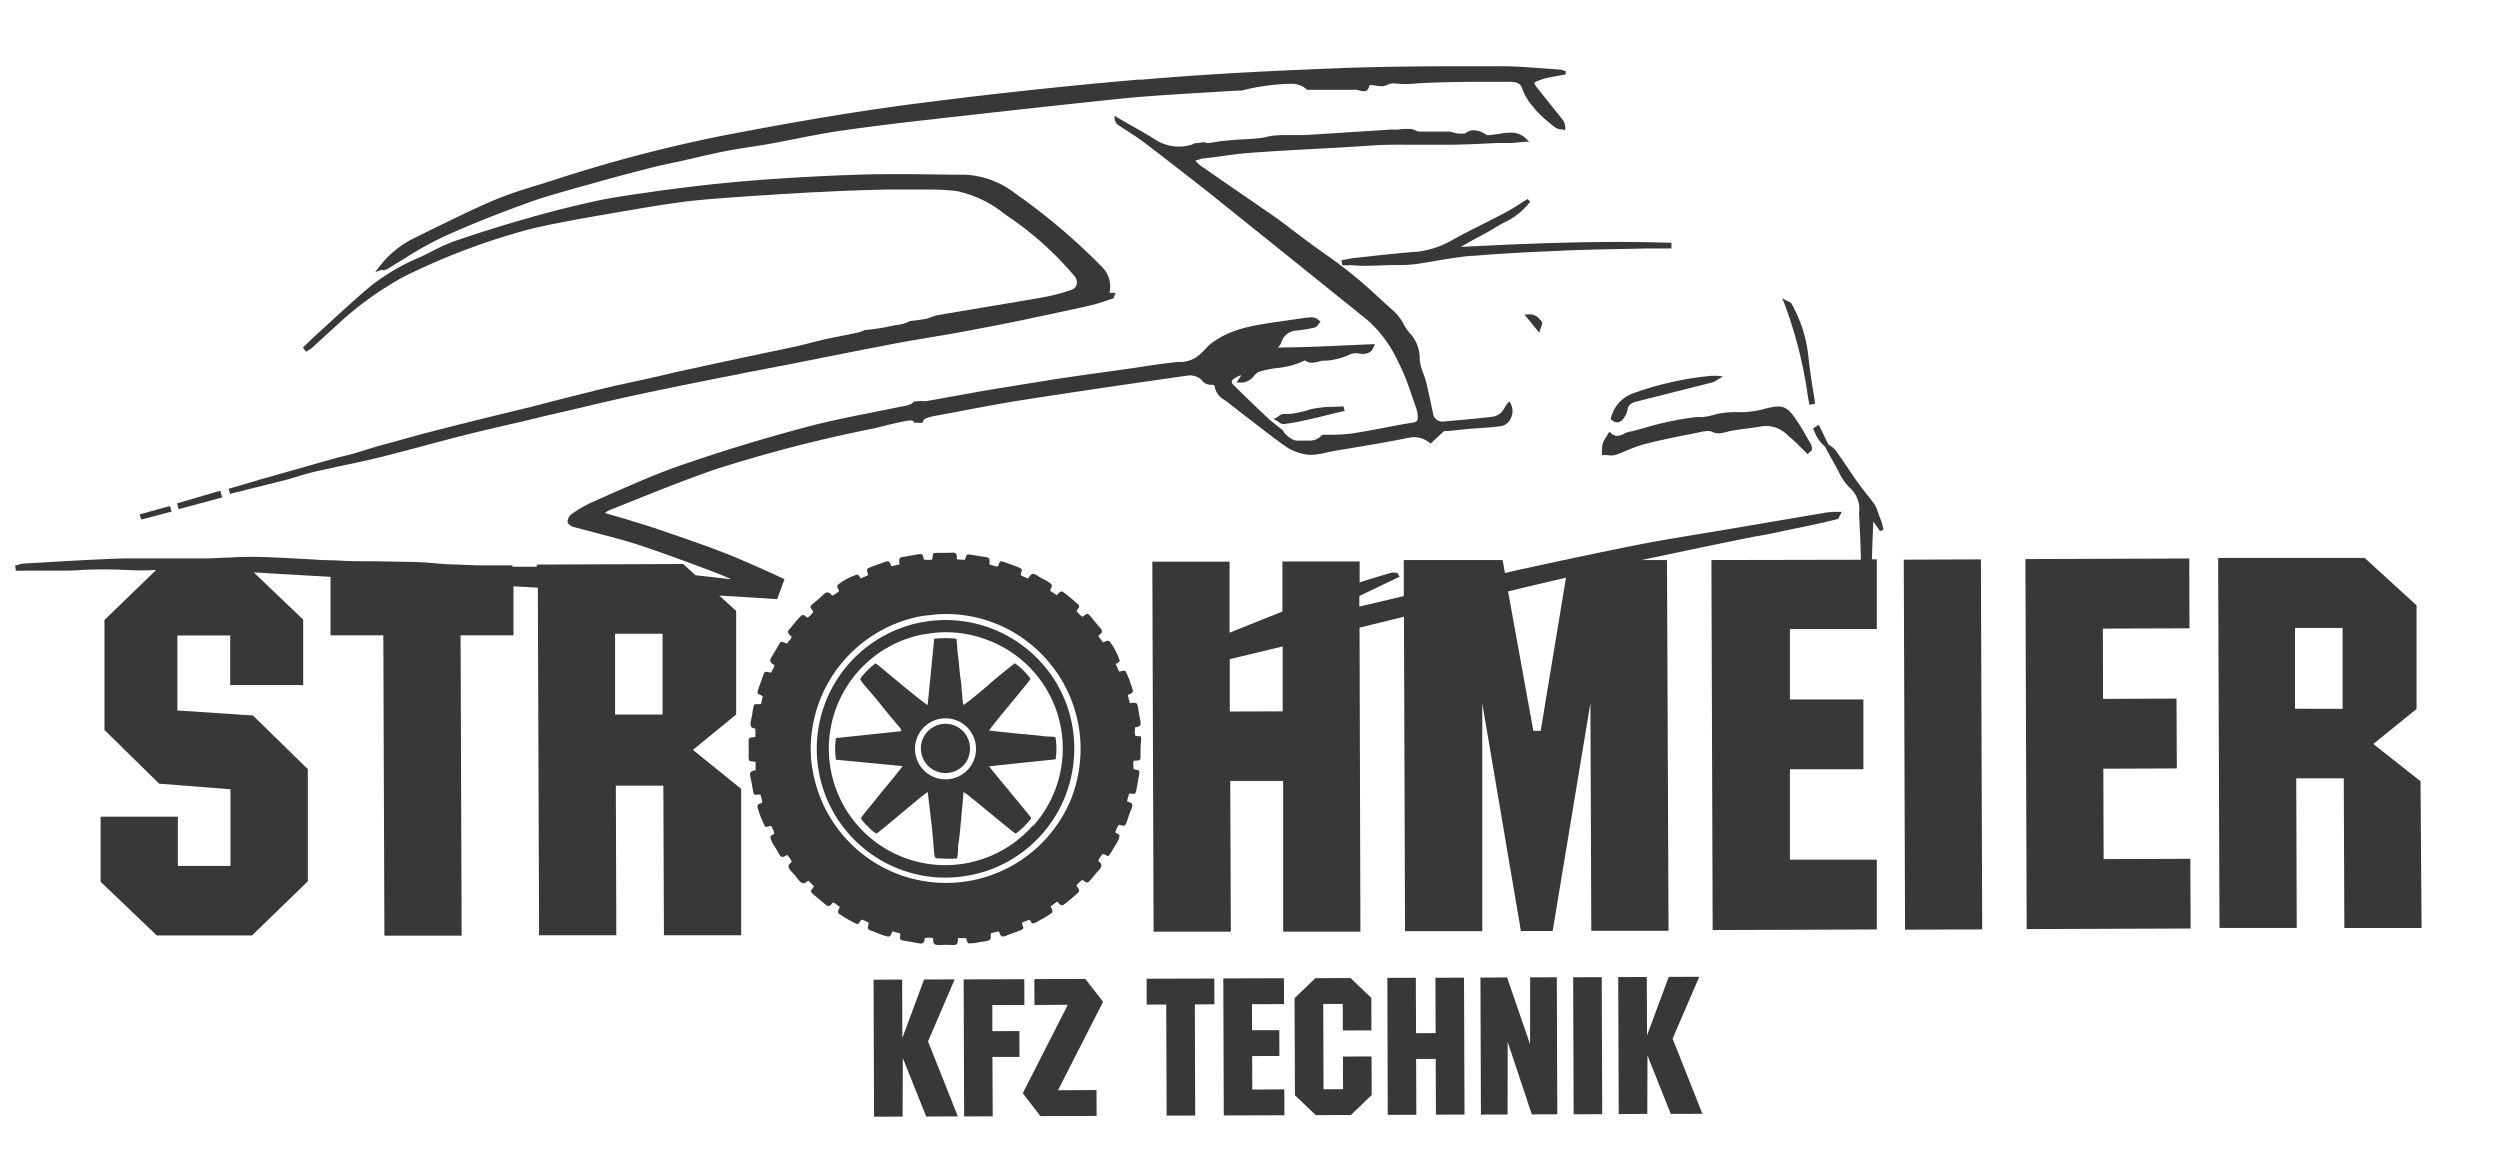
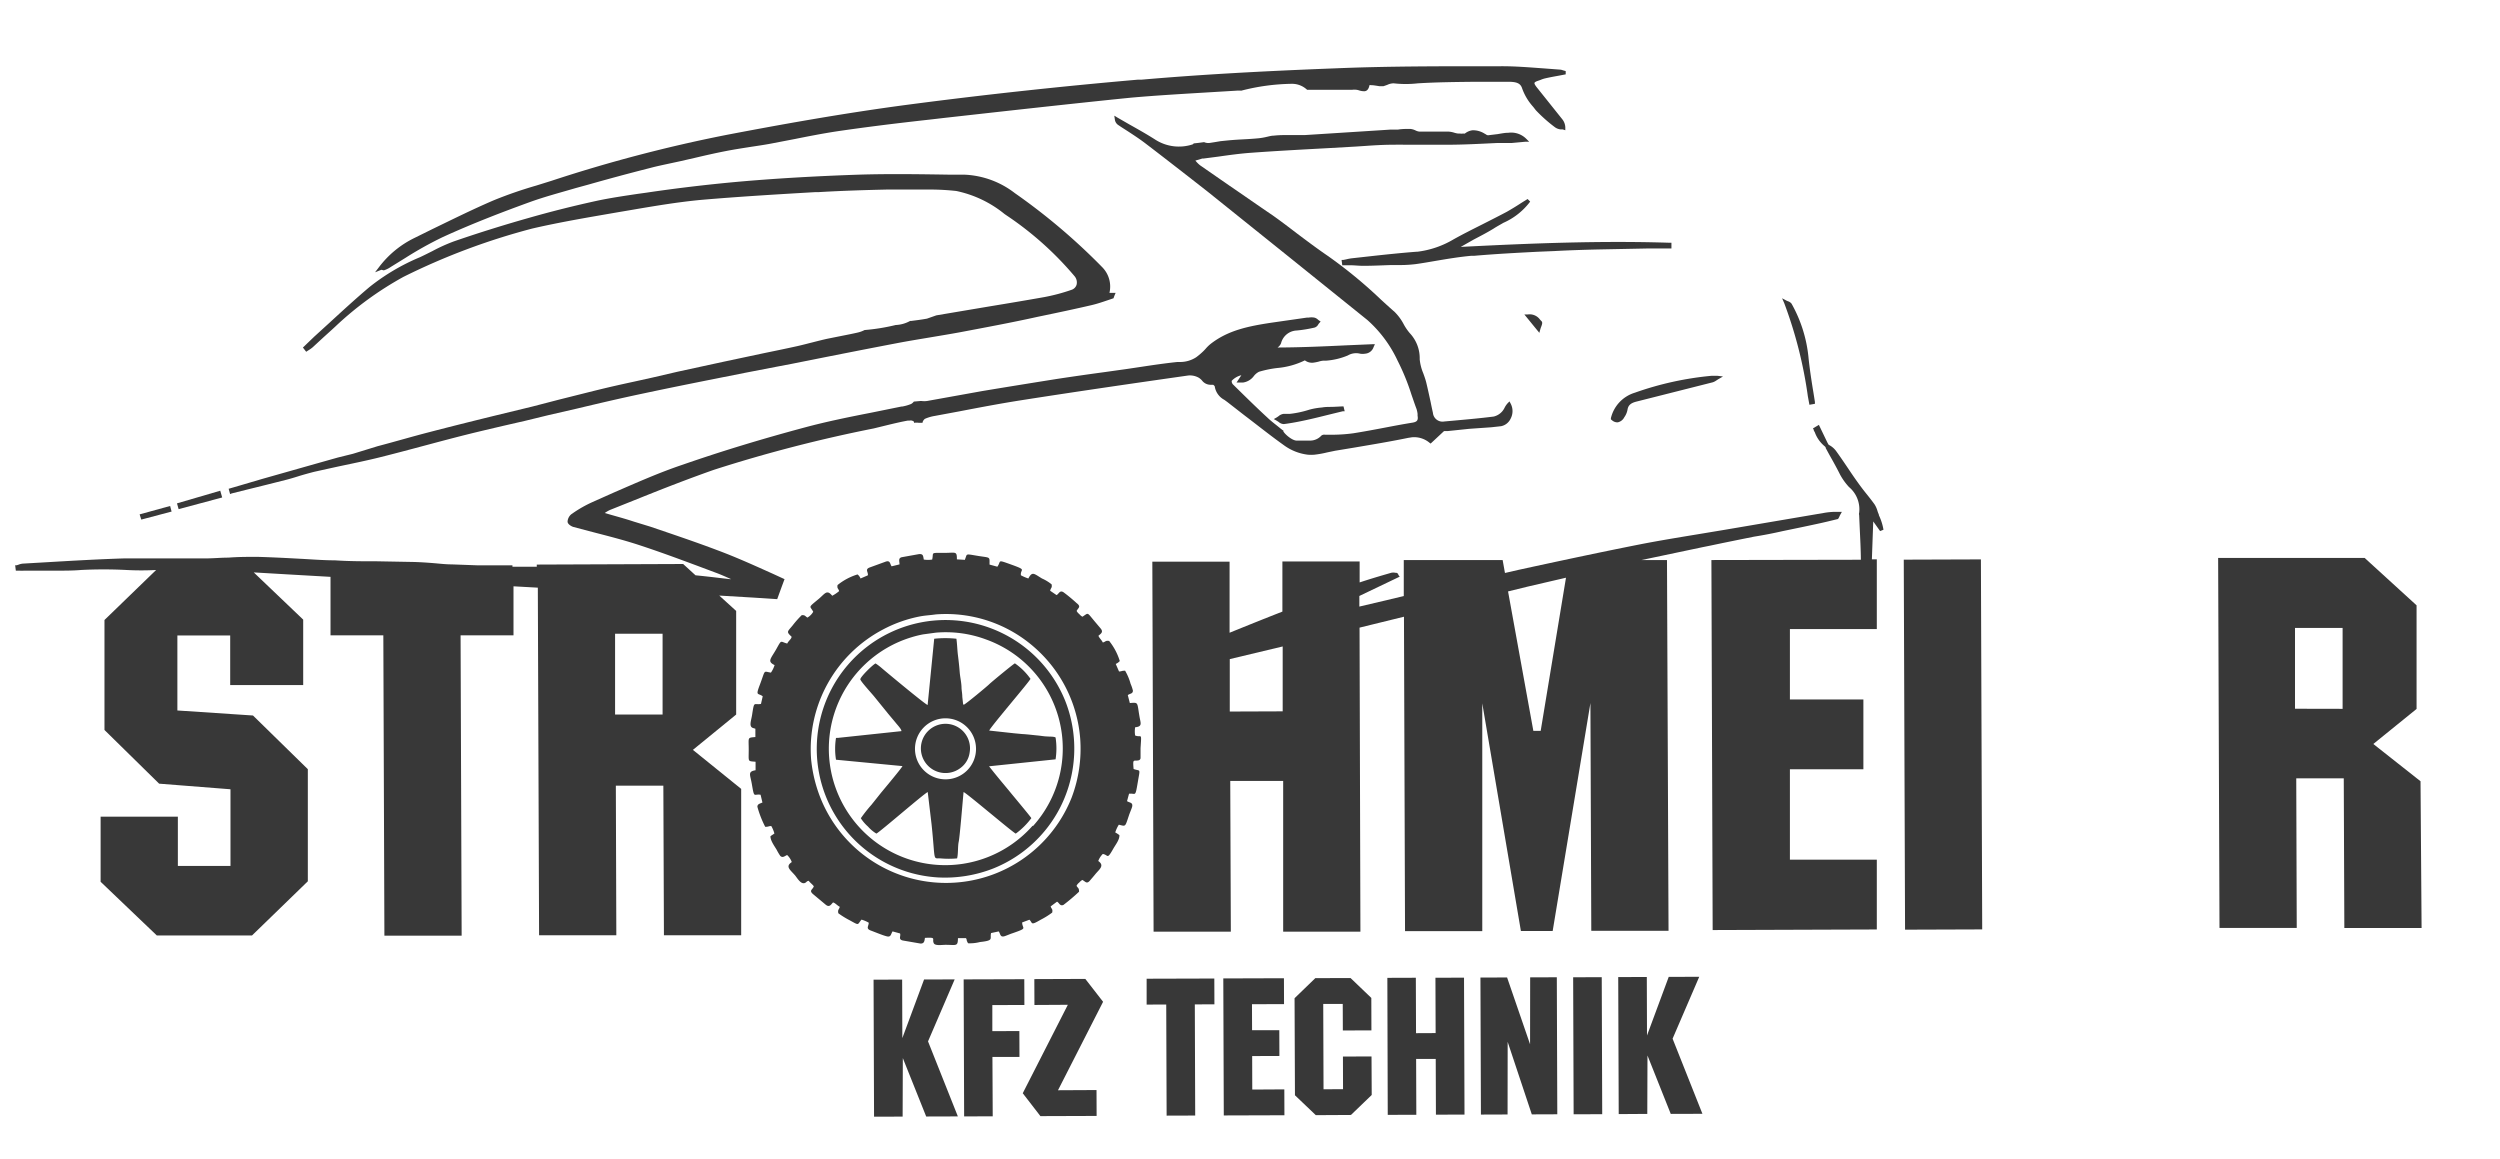
<svg xmlns="http://www.w3.org/2000/svg" id="Ebene_1" data-name="Ebene 1" viewBox="0 0 258.91 120.05">
  <polygon points="98.87 101.43 95.7 101.44 93.45 107.51 93.43 101.45 90.47 101.46 90.52 115.65 93.48 115.64 93.5 109.58 95.92 115.63 99.2 115.62 96.11 107.85 98.87 101.43" fill="#383838" />
  <polygon points="105.57 106.78 102.77 106.79 102.77 104.09 106.09 104.08 106.08 101.41 99.8 101.43 99.85 115.62 102.81 115.61 102.78 109.46 105.58 109.46 105.57 106.78" fill="#383838" />
  <polygon points="112.4 101.38 107.12 101.4 107.13 104.08 110.59 104.06 105.92 113.22 107.75 115.59 113.57 115.57 113.56 112.89 109.57 112.91 114.24 103.75 112.4 101.38" fill="#383838" />
  <polygon points="125.76 101.34 118.75 101.36 118.75 104.04 120.78 104.03 120.82 115.54 123.78 115.53 123.74 104.02 125.77 104.01 125.76 101.34" fill="#383838" />
  <polygon points="129.69 112.84 129.68 109.37 132.5 109.36 132.49 106.69 129.67 106.69 129.66 104 132.98 103.99 132.97 101.31 126.69 101.33 126.74 115.52 133.02 115.5 133.01 112.82 129.69 112.84" fill="#383838" />
  <polygon points="139.08 109.42 139.09 112.8 137.07 112.81 137.04 103.97 139.06 103.97 139.07 106.72 142.03 106.71 142.02 103.35 139.87 101.29 136.22 101.3 134.07 103.38 134.11 113.43 136.27 115.49 139.91 115.47 142.06 113.4 142.04 109.41 139.08 109.42" fill="#383838" />
  <polygon points="148.66 101.26 148.68 106.99 146.65 107 146.63 101.26 143.68 101.27 143.72 115.46 146.68 115.45 146.66 109.67 148.69 109.67 148.71 115.44 151.67 115.43 151.62 101.25 148.66 101.26" fill="#383838" />
  <polygon points="158.47 101.22 158.46 108.15 156.08 101.23 153.32 101.24 153.37 115.43 156.13 115.42 156.14 107.9 158.64 115.41 161.28 115.4 161.23 101.21 158.47 101.22" fill="#383838" />
  <rect x="162.95" y="101.2" width="2.96" height="14.19" transform="translate(-0.38 0.58) rotate(-0.2)" fill="#383838" />
  <polygon points="175.98 101.16 172.82 101.17 170.57 107.24 170.55 101.18 167.59 101.19 167.64 115.38 170.6 115.36 170.62 109.31 173.03 115.36 176.31 115.35 173.22 107.57 175.98 101.16" fill="#383838" />
  <path d="M71.76,77.66,76.24,74l0-10.73-1.75-1.59,3.54.21,2.46.16h0c.25-.69.5-1.38.76-2.07l-.15-.07-1-.46c-1.87-.84-3.8-1.72-5.76-2.45-2.32-.88-4.71-1.68-7-2.46L65.58,54c-.72-.24-1.45-.44-2.22-.66l-.73-.21h0a3.33,3.33,0,0,1,.55-.32c1-.4,2.08-.83,3.1-1.24,2.48-1,5.06-2,7.64-2.91a149.08,149.08,0,0,1,16.57-4.29L92,44c.66-.16,1.35-.32,2-.44l.19,0a.52.52,0,0,1,.46.11.22.22,0,0,1,0,.12,1.89,1.89,0,0,1,.53,0l.37,0a.22.22,0,0,1,0-.08.75.75,0,0,1,.23-.33,4.19,4.19,0,0,1,1-.3l2.53-.47c2.13-.41,4.34-.83,6.52-1.17,5.81-.91,11.61-1.75,17.21-2.55a1.85,1.85,0,0,1,1.11.23,1.64,1.64,0,0,1,.33.28,1.12,1.12,0,0,0,.92.45l.24,0a.59.59,0,0,1,.16.15,1.9,1.9,0,0,0,1,1.41l.3.22,1.76,1.37c1.32,1,2.69,2.1,4.08,3.09a5.25,5.25,0,0,0,2.5,1,4,4,0,0,0,.69,0,10.32,10.32,0,0,0,1.33-.24l.82-.17,2-.33c1.82-.31,3.7-.62,5.54-1l.38-.06a2.48,2.48,0,0,1,1.83.55l.13.1.42-.39.92-.86a.16.16,0,0,1,.09-.05l.37,0,2.21-.23h0l1.14-.08,1.14-.08,1-.11a1.39,1.39,0,0,0,1-.79,1.66,1.66,0,0,0,0-1.55l-.12-.23-.19.19a2.06,2.06,0,0,0-.32.47,1.79,1.79,0,0,1-.25.38,1.68,1.68,0,0,1-.88.53c-1.33.17-2.69.29-4,.41l-1.11.1a1,1,0,0,1-1.18-.89c-.08-.36-.16-.73-.23-1.09-.15-.69-.3-1.39-.47-2.09-.08-.31-.19-.62-.3-.92a5,5,0,0,1-.37-1.45A3.79,3.79,0,0,0,146,34.5a5.4,5.4,0,0,1-.67-1,5.21,5.21,0,0,0-.89-1.19c-.47-.41-.93-.83-1.39-1.25a48.15,48.15,0,0,0-5.54-4.56c-1.1-.75-2.19-1.57-3.24-2.36-.81-.62-1.65-1.26-2.5-1.86-1.48-1-3-2.07-4.47-3.07l-3-2.08a3,3,0,0,1-.5-.5l0,0,.71-.21h.12l1.54-.2c1.12-.16,2.28-.32,3.42-.4,2.59-.19,5.24-.33,7.8-.47l3-.17,1.05-.07c.84-.06,1.72-.11,2.57-.12s1.91,0,2.84,0,2,0,3,0c1.73,0,3.5-.1,5.2-.18l.73,0c.23,0,.48,0,.77,0l.65-.06.75-.07.42,0-.3-.3a2.21,2.21,0,0,0-1.86-.63h0c-.37,0-.75.08-1.11.14l-1,.12a.5.5,0,0,1-.24-.11l-.11-.06a2.27,2.27,0,0,0-1.24-.35,1.56,1.56,0,0,0-.8.34.33.33,0,0,1-.14,0,2,2,0,0,1-.42,0H151a2.07,2.07,0,0,1-.4-.09,2.62,2.62,0,0,0-.57-.11c-.47,0-.94,0-1.4,0s-1.08,0-1.62,0a1.12,1.12,0,0,1-.41-.12,1.57,1.57,0,0,0-.56-.16c-.42,0-.83,0-1.25.07l-.23,0-.54,0-.91.06-8,.51c-.37,0-.76,0-1.13,0h-1a9.77,9.77,0,0,0-1.08.06c-.25,0-.5.08-.74.13a6.12,6.12,0,0,1-.82.14c-.52.05-1,.08-1.57.11s-1.06.06-1.58.11l-.79.08-.53.09-.57.09a1.09,1.09,0,0,1-.6-.08c-.36.05-.72.1-1.08.13a.19.19,0,0,1-.1.1,4.53,4.53,0,0,1-3.83-.46c-.89-.57-1.83-1.1-2.74-1.61l-1.2-.69-.35-.21.06.41a.81.81,0,0,0,.4.59c.3.21.61.4.92.6.61.4,1.24.81,1.83,1.26,2.07,1.58,4.25,3.28,6.45,5l8.72,7,7.84,6.31a12.92,12.92,0,0,1,3.11,4.18,23.39,23.39,0,0,1,1.45,3.55c.17.48.34,1,.52,1.47a2.71,2.71,0,0,1,.11.51c0,.07,0,.13,0,.2.08.46-.05.63-.52.71-1,.16-1.94.34-2.88.52s-2.16.41-3.24.58a16.44,16.44,0,0,1-1.94.15l-.91,0a.33.33,0,0,1-.1,0,.48.48,0,0,0-.38.1,1.57,1.57,0,0,1-1.14.51c-.2,0-.41,0-.62,0s-.43,0-.64,0l-.15,0c-.52,0-1.37-.8-1.39-1v-.08l-.07,0-.57-.46c-.38-.3-.7-.55-1-.84-1.09-1-2.23-2.12-3.59-3.46a.51.51,0,0,1-.11-.35,2,2,0,0,1,1-.58l-.5.76.32,0h.33a1.69,1.69,0,0,0,1.14-.67,1.55,1.55,0,0,1,.54-.45,11.15,11.15,0,0,1,1.91-.39,8.11,8.11,0,0,0,2.84-.79h0a1.21,1.21,0,0,0,.87.24,4.63,4.63,0,0,0,.56-.11,2.25,2.25,0,0,1,.49-.1h0l.3,0a7.15,7.15,0,0,0,2.23-.54,1.69,1.69,0,0,1,1.27-.18,1.52,1.52,0,0,0,.51,0,1,1,0,0,0,.89-.7l.13-.28h-.31l-2.57.11c-2.33.11-4.74.22-7.2.23a1,1,0,0,0,.36-.44,1.74,1.74,0,0,1,1.61-1.32,13.51,13.51,0,0,0,1.88-.31.66.66,0,0,0,.37-.33,1.13,1.13,0,0,1,.1-.13l.14-.16-.18-.12-.11-.09a.83.83,0,0,0-.37-.2,1.76,1.76,0,0,0-.57,0l-.18,0-3.69.53c-2.37.36-4.49.78-6.31,2.21a3.87,3.87,0,0,0-.5.49c-.1.11-.19.21-.3.31a7.08,7.08,0,0,1-.68.57,3.07,3.07,0,0,1-1.69.49l-.27,0c-1.23.13-2.47.31-3.66.49l-1.54.23-2.35.33c-1.63.22-3.31.46-4.95.71-2.57.41-5.18.83-7.7,1.25L96,41.53a2.24,2.24,0,0,1-.56,0h-.13v0l-.67.06a.84.84,0,0,1-.29.25,4.45,4.45,0,0,1-.9.26l-.08,0-3.15.64c-2.25.44-4.57.91-6.81,1.51-4.59,1.23-8.75,2.5-12.72,3.88C68.3,48.93,65.9,50,63.59,51l-2.24,1a12.64,12.64,0,0,0-2,1.13l-.16.11a1.06,1.06,0,0,0-.41.78c0,.29.46.52.62.56l2.32.61c1.43.37,2.9.75,4.32,1.21,2.06.67,4.12,1.43,6.11,2.17l2,.75c.44.16.89.36,1.32.55l.25.11h-.12l-1.38-.16q-1.08-.13-2.19-.24l-1.28-1.17-15.16.06v.22l-1.52,0-1,0v-.14H49.51l-2.73-.1c-.59,0-1.19-.07-1.77-.12s-1.44-.11-2.16-.13l-3.79-.07c-1.43,0-2.91,0-4.37-.1-1.18,0-2.39-.1-3.56-.16-1.46-.08-3-.16-4.47-.2-1,0-2,0-3,.08-.73,0-1.48.07-2.21.08H18c-1.67,0-3.4,0-5.11,0-2.59.08-5.21.23-7.76.38l-2.76.16h0a1.65,1.65,0,0,0-.45.11l-.19.06-.16,0,.07.56h.15l.22,0a4.06,4.06,0,0,0,.51,0l1.48,0,1.86,0c.84,0,1.7,0,2.53-.07a46,46,0,0,1,4.7,0,28.77,28.77,0,0,0,3.08,0l-5.35,5.18,0,11.39,5.66,5.56,7.39.58,0,7.94H18.42V84.58l-8,0,0,6.74,5.82,5.56,9.86,0,5.78-5.61,0-11.61L26.2,74.1l-7.83-.52,0-7.77,5.47,0,0,5.14,7.56,0,0-6.78-5.12-4.89,3.41.2,4.54.26,0,6.06,5.47,0,.11,31.1,8,0-.11-31.1,5.48,0,0-5.08,2.52.14.13,36,8,0-.05-15.49,4.92,0,.06,15.49,8,0,0-15.16ZM63.7,74l0-8.37,4.92,0,0,8.37Z" fill="#383838" />
  <rect x="197.23" y="57.93" width="7.99" height="38.32" transform="translate(-0.27 0.72) rotate(-0.2)" fill="#383838" />
-   <polygon points="217.86 88.97 217.83 79.61 225.44 79.58 225.41 72.35 217.8 72.38 217.78 65.1 226.75 65.07 226.73 57.84 209.76 57.9 209.89 96.22 226.87 96.16 226.84 88.94 217.86 88.97" fill="#383838" />
  <path d="M250.68,80.91l-4.89-3.86,4.48-3.63,0-10.73-5.38-4.91-15.17,0,.14,38.32,8,0-.05-15.49,4.92,0,.06,15.5,8,0Zm-13-7.51,0-8.37,4.93,0,0,8.38Z" fill="#383838" />
  <path d="M117.56,76.17a2.63,2.63,0,0,1,0-.85c.78-.08.57-.41.45-1.11-.26-1.51-.08-1.47-1-1.4l-.21-.82c.22-.18.52-.12.53-.46a4,4,0,0,0-.24-.71,5.62,5.62,0,0,0-.57-1.36c-.39,0-.34.08-.63.08l-.34-.78a1.19,1.19,0,0,0,.42-.3,6.27,6.27,0,0,0-1.1-2.08c-.39-.07-.36.09-.66.16-.11-.25-.4-.5-.45-.7.22-.2.55-.36.23-.75l-.54-.64c-.94-1.11-.67-1-1.35-.58a1.1,1.1,0,0,1-.33-.28.92.92,0,0,1-.27-.32c.16-.32.5-.43,0-.81a17.13,17.13,0,0,0-1.34-1.11c-.41-.28-.49.16-.74.28l-.66-.45c.06-.32.22-.27.15-.66a4.31,4.31,0,0,0-1-.61c-.83-.5-1-.77-1.41,0a4.81,4.81,0,0,1-.77-.33c-.09-.68.69-.5-1-1.11-1.54-.55-1-.38-1.44.22l-.81-.22c0-.84.12-.69-1.14-.89-1.44-.23-1.14-.27-1.4.35,0,0,0,0,0,0l0,.05-.84-.05c0-.87-.1-.68-1.29-.67-1.52,0-1.09-.08-1.27.69a2.83,2.83,0,0,1-.87,0c-.07-.4-.06-.61-.52-.56l-1.78.32c-.36.11-.22.4-.21.74l-.82.2c-.18-.23-.12-.64-.6-.49l-1.7.62c-.48.2-.11.46-.16.8l-.76.33a1,1,0,0,0-.31-.42,6.14,6.14,0,0,0-2.07,1.1c-.07.4.1.34.16.63a4,4,0,0,1-.71.48c-.55-.67-.73-.25-1.38.31-1.21,1-.91.7-.59,1.35a1.64,1.64,0,0,1-.6.6c-.23-.13-.23-.28-.59-.25a10.08,10.08,0,0,0-.94,1.06c-.55.67-.68.64-.11,1.17,0,.23-.33.43-.45.71-.74-.19-.55-.47-1.12.55s-1,1.29-.19,1.68a2.83,2.83,0,0,1-.38.78c-.83-.13-.53-.37-1.16,1.29-.45,1.18-.17.79.31,1.16l-.18.79c-.75.14-.69-.38-.92,1.13-.1.63-.35,1.2.08,1.36l.26.08,0,.86c-.85.08-.69,0-.69,1.31s-.13,1.17.71,1.25v.88c-.84.14-.56.44-.39,1.41.27,1.59.2,1,.91,1.13l.19.8c-.25.12-.53.15-.52.45a10.62,10.62,0,0,0,.81,2.07c.37,0,.36-.09.63-.08a3.32,3.32,0,0,1,.32.77c-.17.13-.27.17-.41.29,0,.46.41,1,.64,1.39a6.16,6.16,0,0,0,.37.63c.26.27.49,0,.72-.08a1.9,1.9,0,0,1,.48.73c-.71.47-.15.81.34,1.38.22.27.6.94,1,.79.22-.08.15-.18.41-.23.18.23.37.35.53.56-.08.35-.54.41-.09.81l1.33,1.11c.37.3.53,0,.75-.24.25.06.44.33.7.45-.07.31-.23.27-.15.67a8.81,8.81,0,0,0,1.2.74c1,.55.75.46,1.2-.08a3.26,3.26,0,0,1,.75.32c0,.35-.33.61.21.81s1.29.52,1.7.61.39-.29.56-.52l.77.21c.12.26-.22.61.28.73l1.85.32c.38,0,.4-.25.45-.59,1.26-.07.69.09.92.56.15.28.84.16,1.21.16,1.12,0,1.28.2,1.29-.69l.83,0c.15.24,0,0,.1.29a1.07,1.07,0,0,0,.12.24,4.22,4.22,0,0,0,1.23-.13c1.49-.16,1-.33,1.15-.93l.79-.17c.18.23.13.64.6.5.25-.08.55-.22.83-.31,1.64-.57,1-.42,1-1.12l.75-.28,0,0c.36.33.07.65,1.17,0a8,8,0,0,0,1.19-.74c.08-.4-.08-.35-.16-.64l.66-.49c.24.12.29.49.66.34a19.65,19.65,0,0,0,1.62-1.37c0-.42-.1-.33-.26-.61a.86.86,0,0,1,.27-.33,1.29,1.29,0,0,1,.33-.28c.31.15.45.48.8.05.22-.26.35-.4.54-.64.42-.51,1-.89.31-1.37a2,2,0,0,1,.47-.73c.59.09.41.65,1.09-.55.23-.41.66-.93.63-1.4a3.18,3.18,0,0,0-.43-.28,3.26,3.26,0,0,1,.37-.8c.74.17.63.28,1.06-1,.09-.26.27-.67.32-.86.1-.46-.26-.4-.53-.58l.21-.77a.2.2,0,0,1,.1,0c.58-.05.54.38.8-1.17s.29-1.12-.43-1.39c-.1-1.12,0-.79.48-.89a.26.26,0,0,0,.24-.27c0-.24,0-.74,0-1C118.23,75.75,118.23,76.44,117.56,76.17ZM111,82.56a14,14,0,0,1-26.41-1A14.79,14.79,0,0,1,84,78.62a14,14,0,0,1,7.47-13.44,13.69,13.69,0,0,1,3.9-1.36c.53-.09,1-.11,1.55-.19a13.86,13.86,0,0,1,10.34,3.53,14,14,0,0,1,4.61,9.34A14.3,14.3,0,0,1,111,82.56Z" fill="#383838" />
  <path d="M108.45,76.27c-.25,0-.61-.06-.87-.09-.56-.05-1.15-.13-1.72-.16l-.85-.08-2.56-.28c.09-.33,4.27-5.19,4.27-5.36a6.61,6.61,0,0,0-1.61-1.6c-.09,0-2.51,2-2.66,2.16S100,72.94,99.79,73c0-.06,0,0-.05-.11l-.08-.72c0-.32-.06-.58-.08-.9,0-.56-.15-1.14-.19-1.68s-.11-1.18-.18-1.72-.08-1.16-.16-1.72a10.93,10.93,0,0,0-2.3,0l-.68,6.86c-.18,0-4-3.18-4.71-3.78a5.57,5.57,0,0,0-.68-.52c-.27.1-1.62,1.43-1.58,1.65s1.2,1.48,1.44,1.78L92,73.94l.72.86c.21.27.68.75.63.92l-6.59.7a.29.29,0,0,0-.11,0l-.07,0a7.11,7.11,0,0,0,0,2.26l6.88.66c0,.11-1.86,2.33-2.14,2.67s-.71.9-1.09,1.36a15.58,15.58,0,0,0-1.08,1.37,4.09,4.09,0,0,0,.74.86,3.75,3.75,0,0,0,.87.73c.35-.15,5-4.2,5.32-4.3l.4,3.37c.41,3.94.1,3.45.93,3.5a9.69,9.69,0,0,0,1.71,0c.13-.51.06-1.24.17-1.74s.43-4.41.5-5.13c.13,0,2.39,1.89,2.69,2.13s2.61,2.17,2.72,2.17a7.63,7.63,0,0,0,1.61-1.6c-.07-.15-1.91-2.34-2.19-2.69-.76-.92-1.48-1.77-2.19-2.68l6.89-.72a7.42,7.42,0,0,0,0-2.26C109.16,76.26,108.64,76.3,108.45,76.27ZM98,80.71a3.16,3.16,0,1,1,3.08-3.15A3.15,3.15,0,0,1,98,80.71Z" fill="#383838" />
  <path d="M103.93,65.64a13.34,13.34,0,1,0-6.79,25.23,13.67,13.67,0,0,0,5.76-.94,13.36,13.36,0,0,0,6.93-6.37,13.47,13.47,0,0,0,.48-11A13.37,13.37,0,0,0,103.93,65.64Zm3,19.89A12.06,12.06,0,1,1,94.39,66a11.07,11.07,0,0,1,1.2-.3l1.33-.18a12,12,0,0,1,5.24.72A12,12,0,0,1,107,85.53Z" fill="#383838" />
  <path d="M98.37,75a2.55,2.55,0,1,0,1.12,4.52,2.37,2.37,0,0,0,.93-1.58A2.54,2.54,0,0,0,98.37,75Z" fill="#383838" />
  <path d="M24,51.1l1.64-.41c1.31-.32,2.66-.66,4-1,.43-.11.86-.24,1.27-.37S32,49,32.55,48.86c1-.22,1.93-.43,2.87-.63,1.28-.27,2.59-.54,3.88-.86,1.6-.4,3.21-.83,4.78-1.25s3-.8,4.48-1.17c1.91-.47,3.86-.92,5.75-1.35L56.77,43l3-.69c2.22-.53,4.52-1.07,6.8-1.55,3.51-.75,7.08-1.45,10.54-2.14L80.32,38,82,37.68c3.55-.71,7.22-1.44,10.84-2.13,1.14-.22,2.31-.41,3.44-.6s2.1-.35,3.14-.54c2.69-.51,5.34-1,8-1.59,2.22-.46,4-.84,5.63-1.22.56-.13,1.12-.32,1.65-.5l.62-.21a5.42,5.42,0,0,1,.22-.56l-.64,0a2.86,2.86,0,0,0-.77-2.68A64,64,0,0,0,105.1,20a9.15,9.15,0,0,0-5.2-1.91l-1.5,0c-3.13-.05-6.35-.1-9.53,0-4.37.15-8.36.38-12.17.71-3.37.3-6.64.69-9.73,1.15l-.94.13c-1.39.21-2.84.42-4.24.72-2.42.53-4.77,1.12-7,1.76C52.1,23.32,49.49,24.14,47,25a17.58,17.58,0,0,0-2.21,1c-.42.21-.85.43-1.28.63a22,22,0,0,0-5.25,3.1c-1.41,1.19-2.79,2.46-4.12,3.68l-1.58,1.44-.73.7-.33.32-.13.12.34.44.15-.1.16-.1a2.89,2.89,0,0,0,.37-.27l.93-.86c.48-.44,1-.9,1.47-1.34a34.39,34.39,0,0,1,7-5.09,69.19,69.19,0,0,1,13.33-5c2.93-.68,6-1.19,8.88-1.69l1.53-.26c2.45-.42,4.65-.78,6.87-1h0c4-.35,8.07-.59,12-.82l.34,0c2.51-.15,5-.22,7.12-.27,1.22,0,2.47,0,3.67,0l.92,0a25,25,0,0,1,2.59.15,11.67,11.67,0,0,1,5,2.39l.25.17a33.79,33.79,0,0,1,7,6.27,1,1,0,0,1,.21.86.8.8,0,0,1-.54.55,19.34,19.34,0,0,1-2.82.75c-1.86.33-3.76.65-5.59.95l-2.38.4-3.2.54L96,33l0,0c-.54.1-1.1.17-1.65.24l-.1,0a3.35,3.35,0,0,1-1.49.42,20.58,20.58,0,0,1-3.22.52,3,3,0,0,1-.67.25c-.55.13-1.13.24-1.68.35l-1.5.3c-.51.11-1,.24-1.52.37s-1.08.28-1.62.4c-1.21.27-2.45.52-3.65.77l-4,.85L70.16,38.5l-2.58.6-1.94.43c-1.21.26-2.46.54-3.68.84s-2.67.67-4,1l-2.81.73-4.12,1c-2.15.53-4.37,1.08-6.55,1.65-1.79.46-3.61,1-5.37,1.46L36.54,47,35,47.38,32.8,48l-5.68,1.61-2.24.66-1.2.35.15.55Z" fill="#383838" />
  <path d="M39.75,28a2.76,2.76,0,0,0,.47-.2L42,26.7a37.71,37.71,0,0,1,3.84-2.14c3.21-1.47,6.49-2.71,9-3.62,1.57-.57,3.21-1,4.81-1.47L61,19.1c1.93-.55,4-1.11,6.36-1.71.67-.18,1.36-.32,2-.46l1.07-.23L72,16.34c1.06-.25,2.16-.5,3.25-.71.83-.16,1.68-.29,2.5-.42.66-.1,1.35-.2,2-.32l2.6-.5c1.39-.28,2.83-.56,4.26-.78,2.78-.41,5.85-.8,9.64-1.22l1.55-.18c6-.67,12.25-1.37,18.38-2l1-.1c2.51-.22,5.06-.37,7.54-.52l3.33-.2a4.1,4.1,0,0,1,.5,0,21.84,21.84,0,0,1,5.26-.71,2.27,2.27,0,0,1,1.56.62l1.86,0,2.12,0,.46,0,.22,0a1.84,1.84,0,0,1,.47,0,1.64,1.64,0,0,1,.28.07,1.69,1.69,0,0,0,.5.08c.4,0,.51-.43.55-.63a.24.24,0,0,1,.14,0c.31,0,.62.07.91.11l.31,0h.08l.4-.14a1.58,1.58,0,0,1,.67-.16,11.07,11.07,0,0,0,2.5,0c2-.12,4-.14,5.92-.16,1.14,0,2.32,0,3.47,0,.86,0,1.25.17,1.41.69a5.67,5.67,0,0,0,1.14,1.9l.28.36A15.43,15.43,0,0,0,161,13.15a1.24,1.24,0,0,0,.6.25l.23,0,.28.09,0-.29a1.43,1.43,0,0,0-.29-.82L159.12,9c-.19-.25-.22-.36-.2-.42s.13-.13.3-.19l.34-.12a2.54,2.54,0,0,1,.49-.16c.43-.1.87-.18,1.37-.27l.73-.14V7.36l-.29-.08a1,1,0,0,0-.3-.07l-1.86-.14c-1.4-.1-2.86-.22-4.29-.21h-1.49c-5.15,0-10.46,0-15.69.22-8.07.31-14.23.67-20,1.17l-.38,0c-8.16.71-16.12,1.58-23.66,2.57-7,.92-13.76,2.16-18.9,3.14a152,152,0,0,0-18.16,4.76l-1.6.5a43.82,43.82,0,0,0-4.39,1.52c-2.17.93-4.32,2-6.39,3l-1.82.9a10.21,10.21,0,0,0-3.66,3l-.43.56.66-.26Z" fill="#383838" />
  <path d="M184.64,55c1.12-.23,2.29-.47,3.48-.73.67-.14,1.37-.31,2.14-.5.12,0,.17-.14.23-.26a1.54,1.54,0,0,1,.09-.19l.17-.31-.36,0-.48,0a8,8,0,0,0-.84.08l-9.4,1.6-1.24.21-2.65.44c-2,.33-4.08.67-6.11,1.07-4.23.84-8.47,1.75-12.42,2.61l-1.39.32-.24-1.34-10.24,0v3.73l-2.14.51-2.46.58v-1.1l4.18-2-.15-.19,0-.06a.31.31,0,0,0-.21-.15h-.09a1,1,0,0,0-.43,0l-.69.2c-.85.25-1.72.51-2.58.8V58.15l-8,0,0,5.19c-1.89.74-3.75,1.49-5.47,2.19l0-7.36-8,0,.13,38.32,8,0-.06-15.61,5.48,0,0,15.61,8,0L140.8,65l4.6-1.13.11,32.56,8,0,0-23.59,4,23.58h3.29l3.91-23.61.09,23.59,8,0L172.64,58H170l6.36-1.34.75-.15c1.51-.32,3.05-.63,4.54-.93Q183.16,55.34,184.64,55ZM127.36,73.69l0-5.43,4.81-1.15.67-.16,0,6.72Zm32.2,2h-.76l-2.62-14.44,2-.49,4-.93Z" fill="#383838" />
-   <path d="M176.38,43.19l-.7,0a31.92,31.92,0,0,0-5.38,1.13l-1,.27-.33.08a2.43,2.43,0,0,0-.79.25,1.55,1.55,0,0,1-.62.22,1,1,0,0,1-.72-.28l-.17-.15-.12.2c-.07.12-.14.22-.2.33a2.57,2.57,0,0,0-.35.65,2.62,2.62,0,0,0-.1.73l0,.29,0,.22h.22l.33,0a2.11,2.11,0,0,0,.8,0c.42-.14.84-.31,1.24-.48a13.32,13.32,0,0,1,1.7-.62c1.67-.44,3.39-.78,5.05-1.11l.45-.09.26-.05a5,5,0,0,1,.74-.13,1.17,1.17,0,0,1,.59.06,1.56,1.56,0,0,0,.87.16,3.1,3.1,0,0,0,.62-.13l.4-.1c.6-.11,1.22-.19,1.82-.27s1.08-.15,1.61-.24a3.13,3.13,0,0,1,2.59,1l.17.14a12.39,12.39,0,0,1,1.18,1.11l.53.52.13.13.45-.42,0-.11a.74.74,0,0,1,0-.14,1.3,1.3,0,0,0-.11-.37l-.31-.53c-.35-.62-.71-1.26-1.12-1.86-.78-1.17-1.23-1.57-2.17-1.49a8.39,8.39,0,0,0-1.46.31,11.88,11.88,0,0,1-1.79.26h-.11l-.9,0a10.88,10.88,0,0,0-1.13.07,7,7,0,0,0-.91.17A7.7,7.7,0,0,1,176.38,43.19Z" fill="#383838" />
  <path d="M152.62,24.81c.69-.36,1.4-.73,2.07-1.14.32-.21.68-.4,1-.59a7,7,0,0,0,2.78-2.2l-.27-.27-.67.42c-.47.31-1,.63-1.47.9-.83.44-1.68.87-2.51,1.29s-2,1-3,1.56a9.62,9.62,0,0,1-3.76,1.29h-.08c-1.68.13-3.38.31-5,.49l-1.62.18a4.68,4.68,0,0,0-.67.12l-.3.06-.18,0,.07.55h.16l.62,0c.46,0,.93.06,1.39.06,1,0,1.94-.05,2.88-.08l.57,0h.47a13.24,13.24,0,0,0,1.53-.1c.72-.1,1.45-.23,2.15-.35,1.18-.2,2.4-.4,3.6-.51l.31,0c2.19-.19,4.44-.31,6.61-.42L161,26c1.67-.09,3.35-.14,4.77-.17l5-.1,2.14,0h.19v-.59h-.18c-7.25-.23-14.38.06-21.64.43Z" fill="#383838" />
  <path d="M194.57,53.26a2.68,2.68,0,0,1-.13-.34,2.57,2.57,0,0,0-.3-.68c-.28-.39-.58-.77-.87-1.13s-.58-.74-.85-1.12c-.4-.55-.78-1.12-1.15-1.67s-.74-1.09-1.13-1.63a2.2,2.2,0,0,0-.52-.49l-.08-.05,0,0-.16-.09-.11-.19h0L188.37,44l-.61.36.08.16c0,.09.07.17.11.25a3.35,3.35,0,0,0,1,1.43h0l.12.11,0,.08h0l.42.77c.37.65.74,1.32,1.08,2a6.39,6.39,0,0,0,.92,1.28,3,3,0,0,1,1.05,2.68.32.32,0,0,0,0,.21h0l.06,1.34c.05,1.08.11,2.2.12,3.3L177.24,58l.13,38.32,17-.06,0-7.23-9,0,0-9.36,7.61,0,0-7.23-7.61,0,0-7.29,9,0,0-7.22h-.51L194,54l.71,1,.35-.14a5.67,5.67,0,0,0-.47-1.49Z" fill="#383838" />
  <path d="M166.83,43.31l0,.12.1.08a.84.84,0,0,0,.61.23,1,1,0,0,0,.68-.53,1.92,1.92,0,0,0,.33-.77c.07-.46.33-.7.93-.85l7.91-2a1.36,1.36,0,0,0,.32-.16l.23-.15.5-.29-.57-.07-.28,0-.34,0a32.81,32.81,0,0,0-7.94,1.75A3.63,3.63,0,0,0,166.83,43.31Z" fill="#383838" />
  <path d="M187.23,41.05l.16.87.57-.1,0-.19c-.07-.45-.14-.91-.22-1.37-.16-1-.32-2.06-.43-3.09a14.15,14.15,0,0,0-1.77-5.72.74.74,0,0,0-.37-.25l-.12-.05-.49-.26.22.5A44.86,44.86,0,0,1,187.23,41.05Z" fill="#383838" />
  <path d="M137.92,42.14c-.34,0-.69,0-1,.06a7.15,7.15,0,0,0-1.33.23,10.18,10.18,0,0,1-2,.43c-.22,0-.43,0-.64,0a1,1,0,0,0-.55.25l-.18.12-.3.17.3.17.19.12a.87.87,0,0,0,.55.23h0c.7-.09,1.43-.22,2.38-.43s1.77-.42,2.62-.63l1.11-.27.19,0-.12-.5h-.17C138.6,42.11,138.25,42.13,137.92,42.14Z" fill="#383838" />
  <polygon points="23.01 51.52 22.81 50.82 18.33 52.13 18.5 52.73 23.01 51.52" fill="#383838" />
  <path d="M158.2,32.57l-.33,0,1.55,1.9.1-.36a2.47,2.47,0,0,1,.1-.29c.09-.25.16-.45,0-.58l-.13-.14A1.32,1.32,0,0,0,158.2,32.57Z" fill="#383838" />
  <polygon points="17.77 52.98 17.62 52.4 14.46 53.27 14.63 53.81 17.77 52.98" fill="#383838" />
</svg>